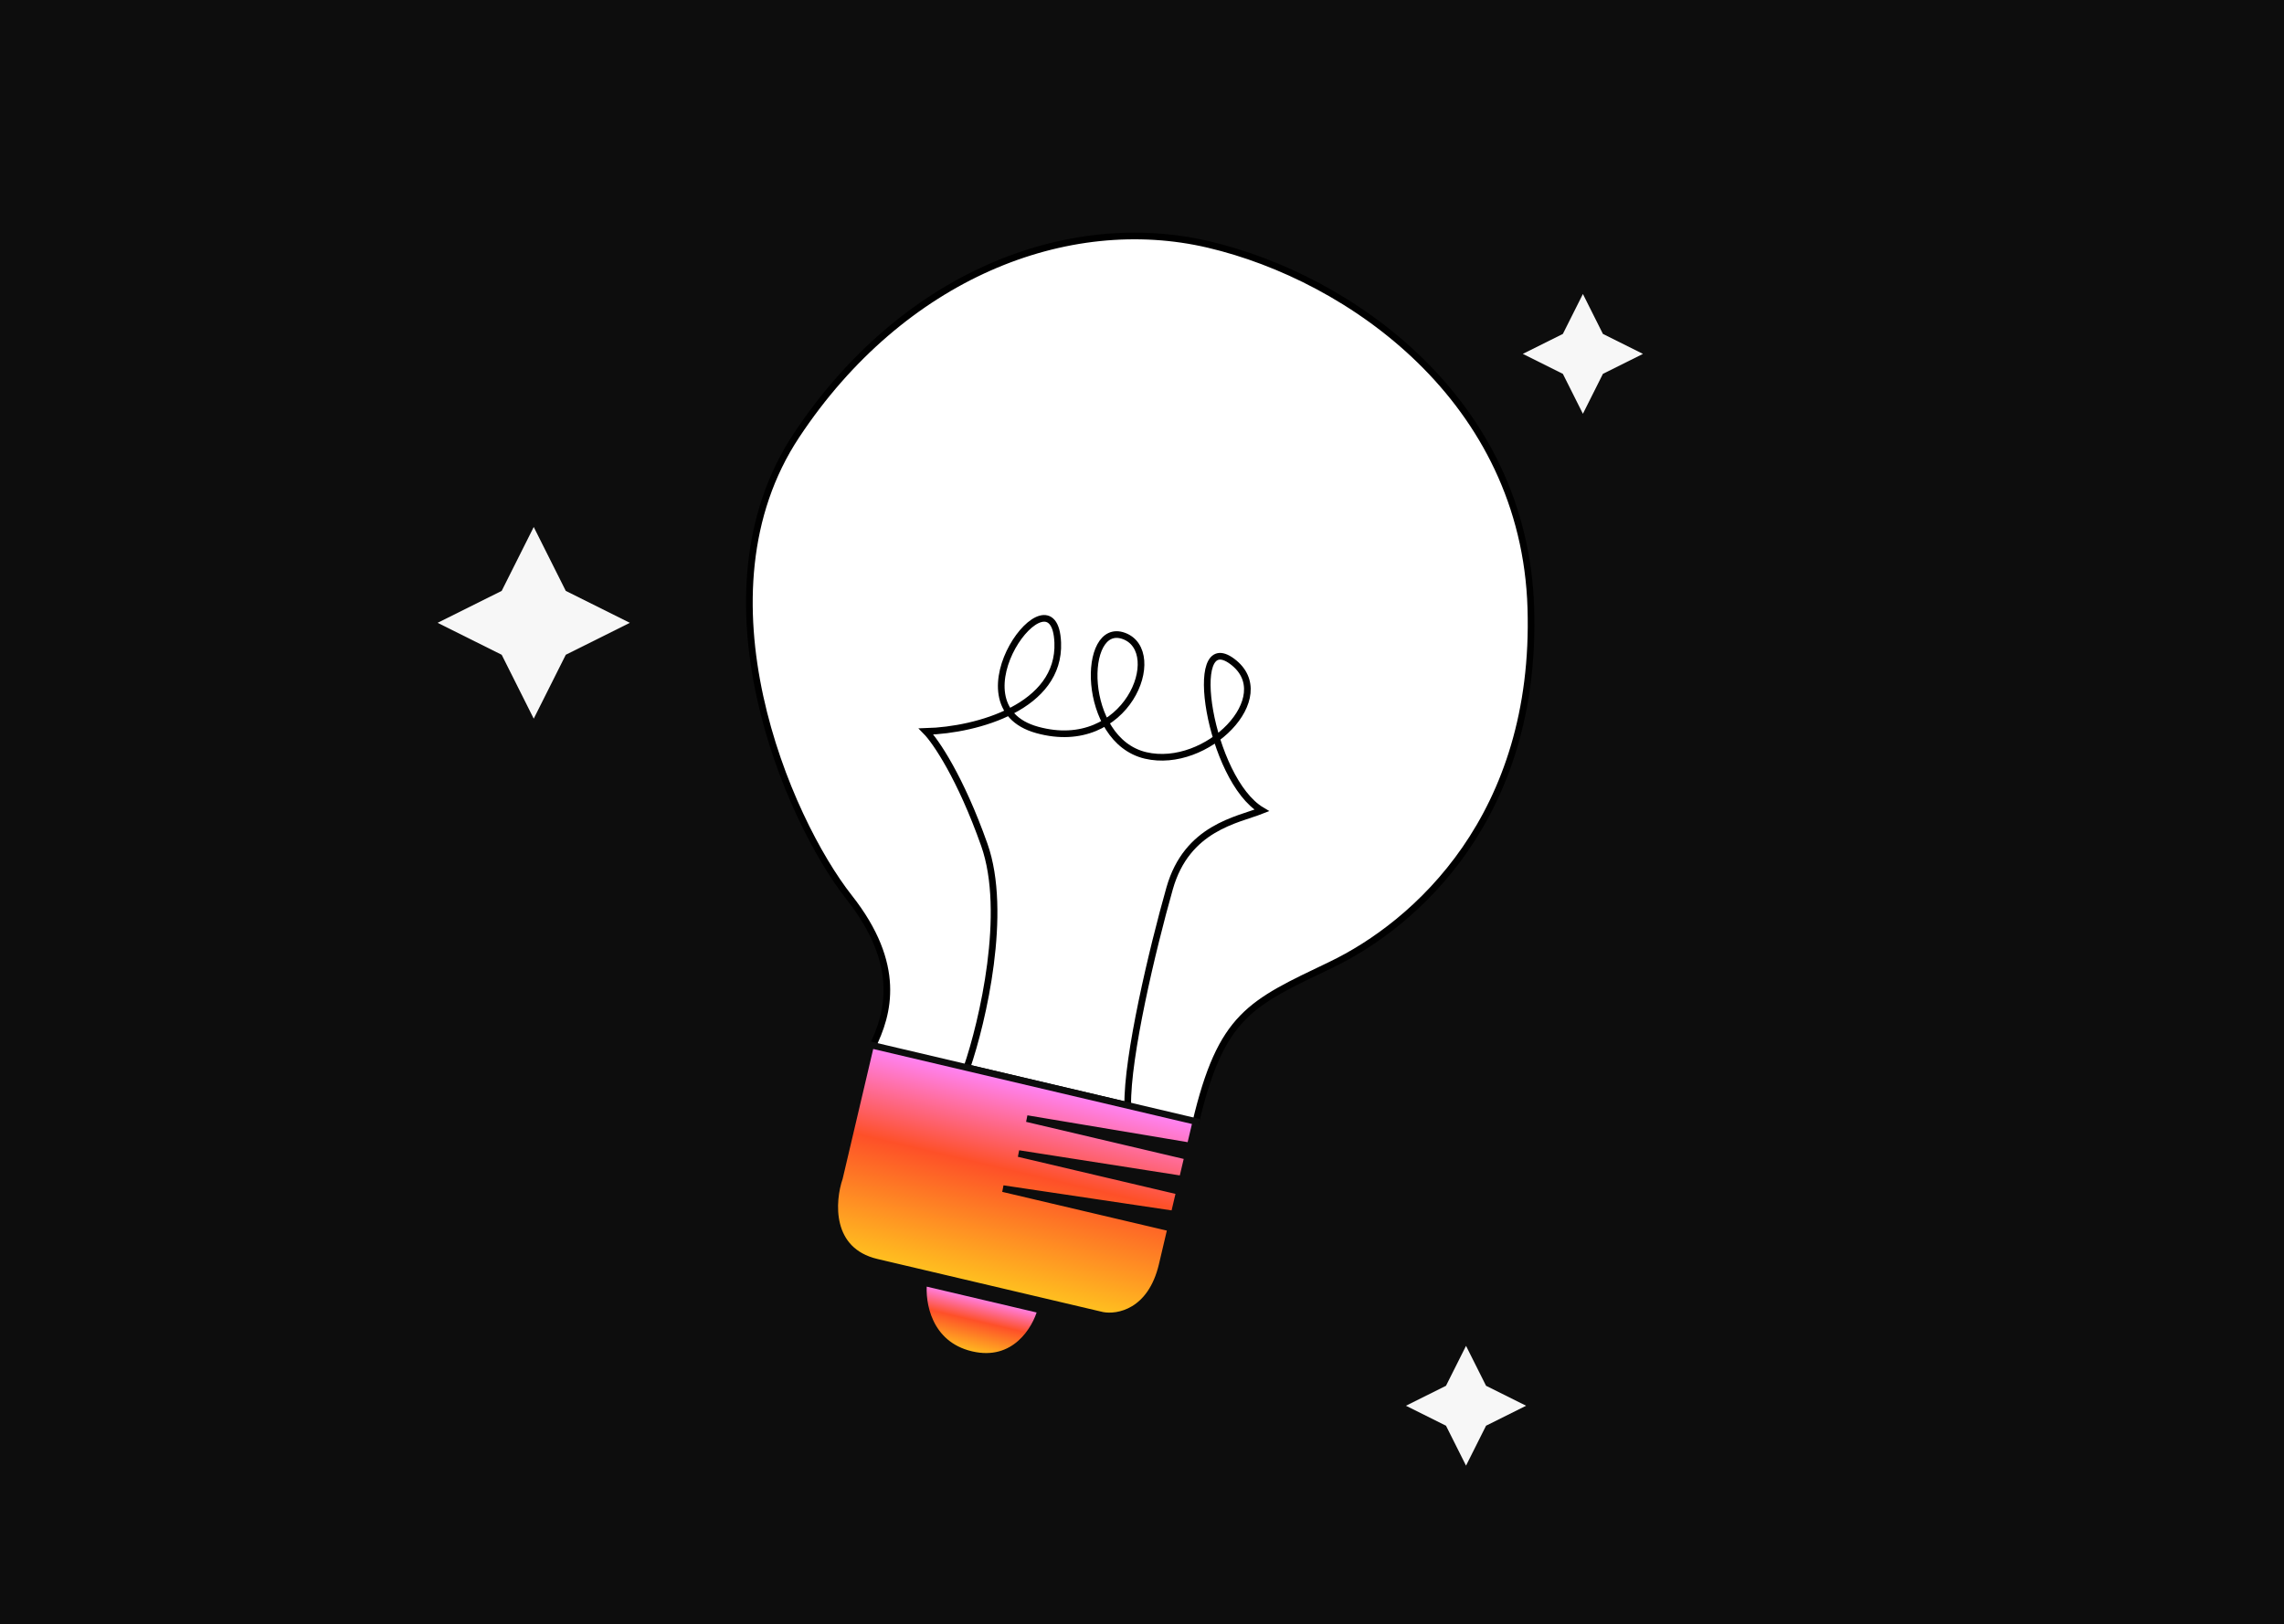
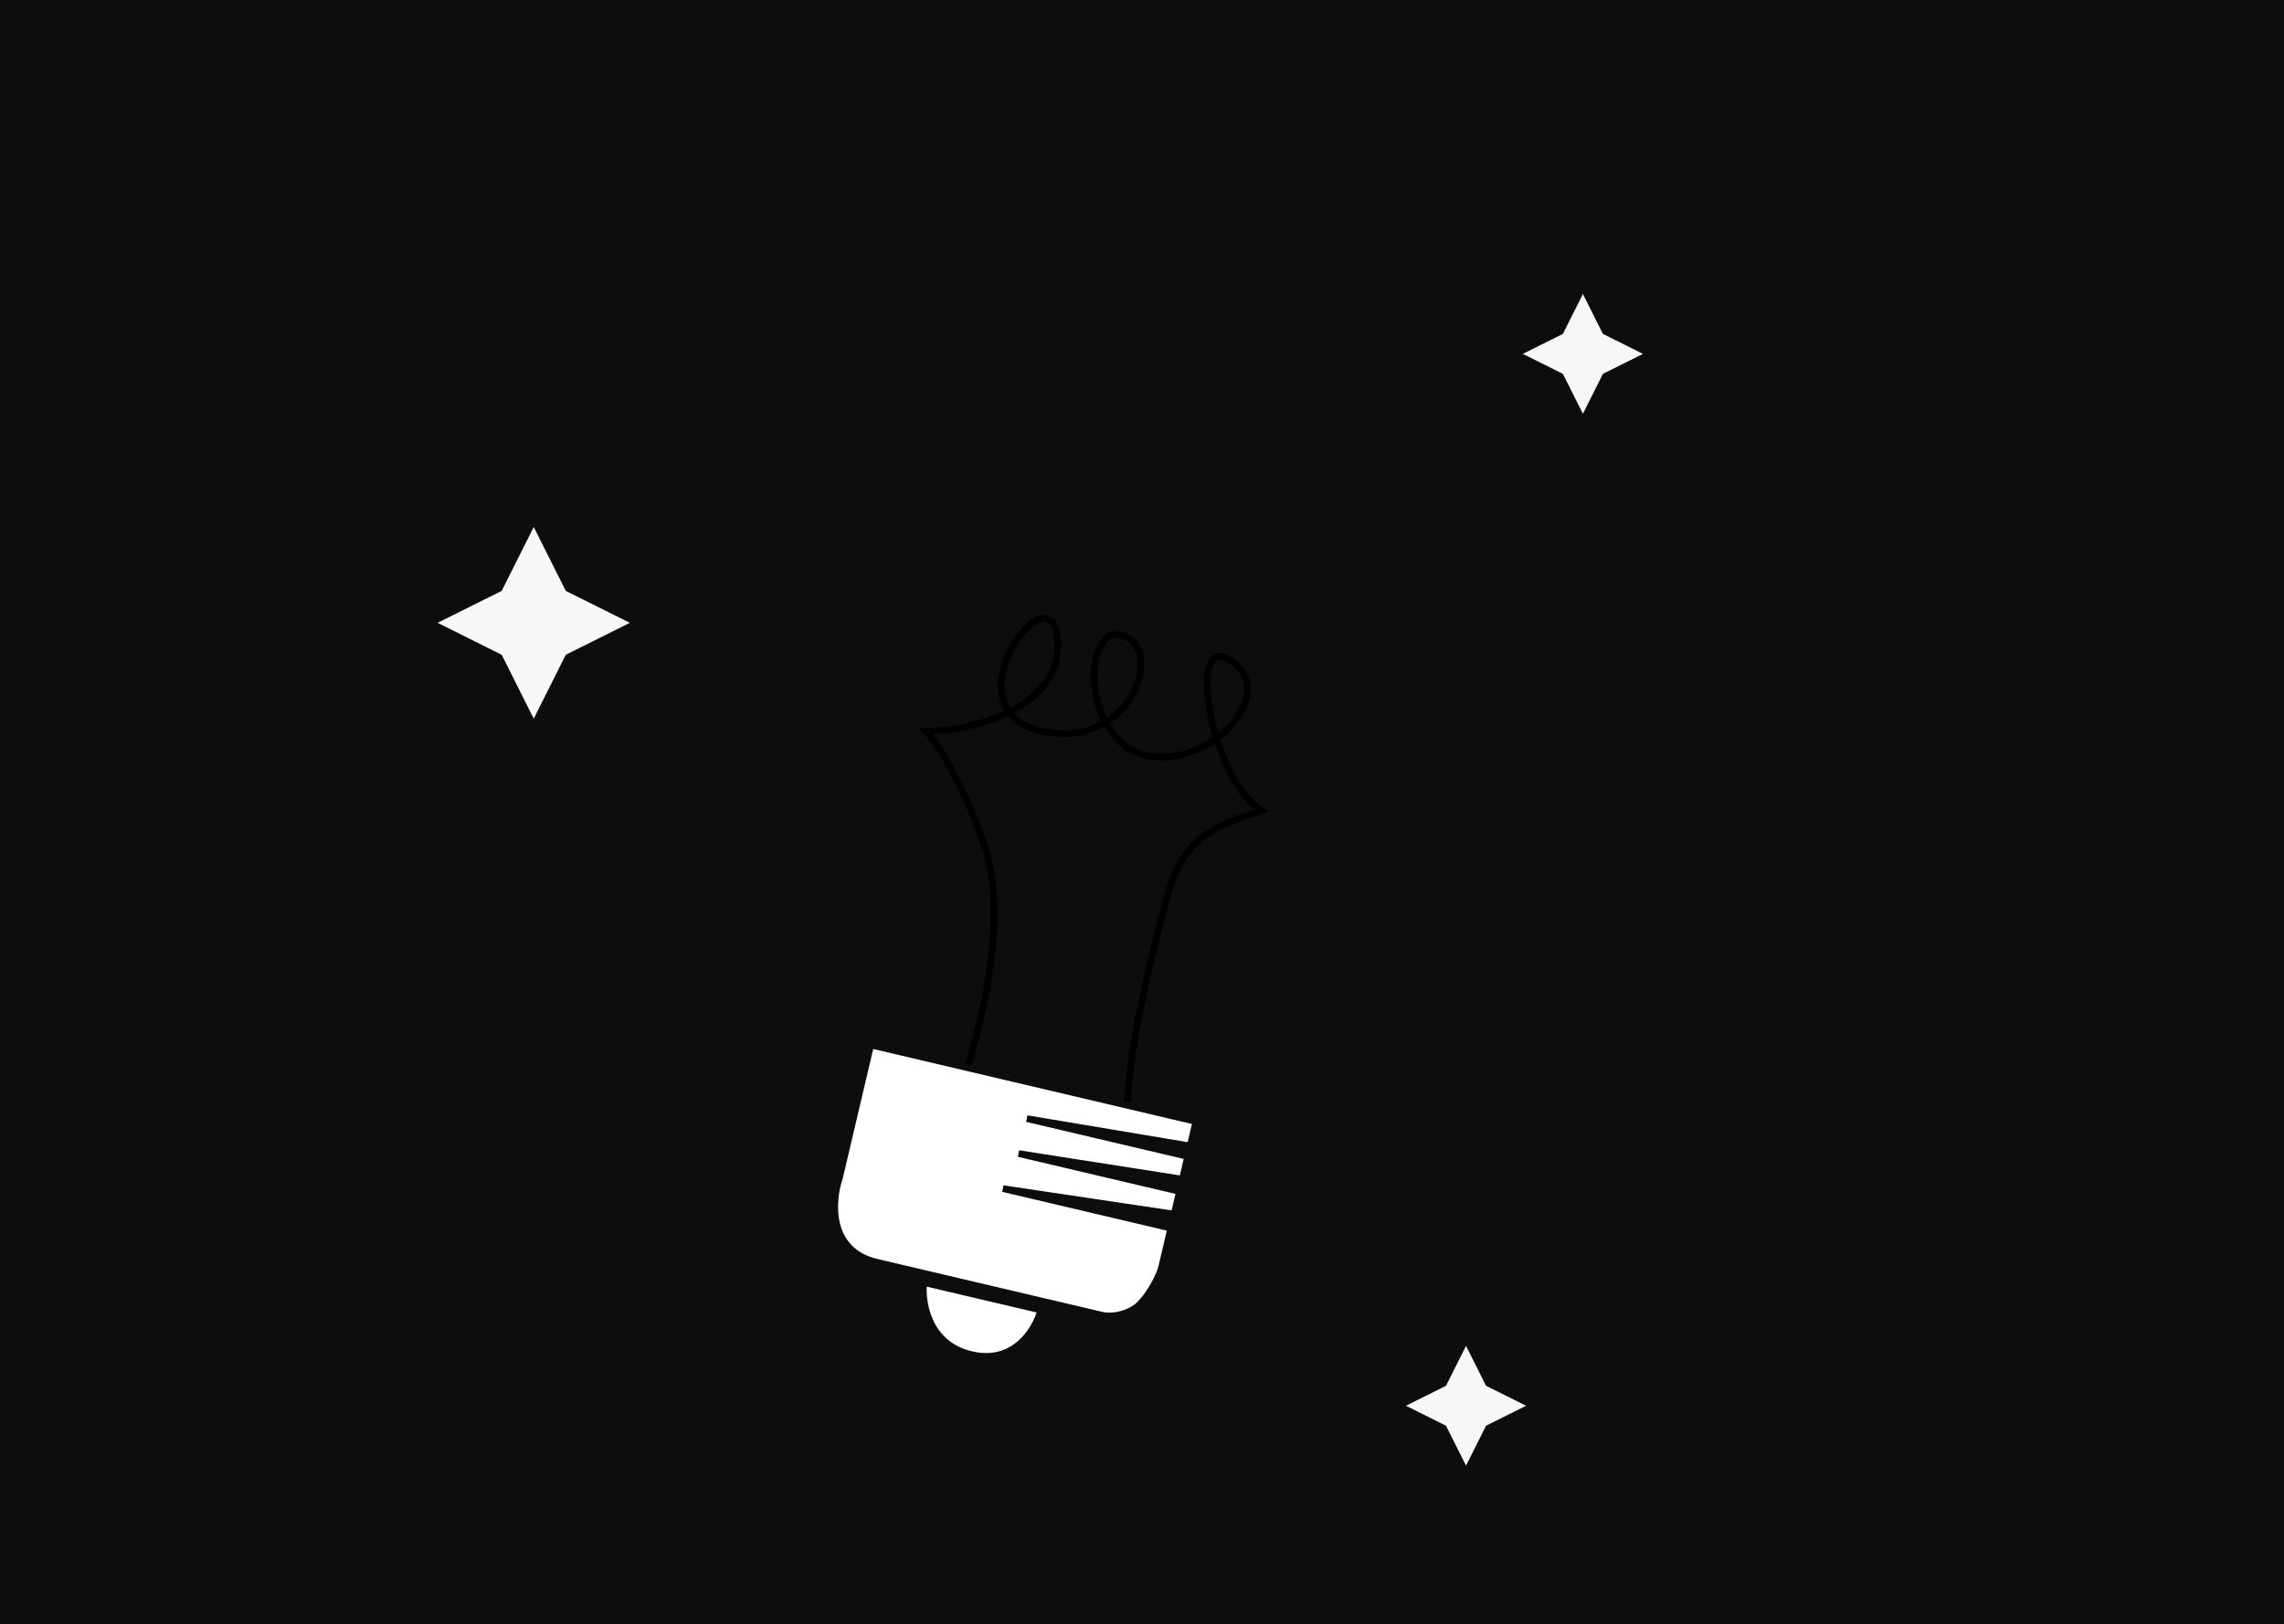
<svg xmlns="http://www.w3.org/2000/svg" width="343" height="244" viewBox="0 0 343 244" fill="none">
  <rect width="344" height="244" fill="#0D0D0D" />
-   <path d="M127.527 134.8C135.527 144.951 133.426 152.326 130.965 157.289C147.177 161.012 179.589 168.511 179.54 168.721C183.371 152.442 187.778 150.718 199.821 144.951C212.625 138.82 230.854 122.604 229.895 91.342C228.936 60.08 202.775 41.731 181.507 36.726C160.239 31.721 135.511 41.419 119.617 65.39C103.723 89.36 118.266 123.048 127.527 134.8Z" fill="white" stroke="black" />
  <path d="M145.205 160.365C147.574 153.441 151.412 137.052 147.817 126.895C144.222 116.738 140.491 111.316 139.076 109.874C146.793 109.658 159.241 106.139 158.846 96.513C158.353 84.482 142.227 105.903 155.757 109.642C169.287 113.38 175.157 97.858 168.778 95.525C162.399 93.193 162.321 111.187 172.036 113.473C181.226 115.636 192.131 104.623 185.057 99.356C177.983 94.089 181.704 117.135 189.488 121.738C185.823 123.185 178.244 124.302 175.649 133.445C173.054 142.589 169.238 158.724 169.361 166.05L145.205 160.365Z" stroke="black" />
-   <path d="M179.6 168.46L178.735 172.135L154.208 168.026L178.364 173.711L177.561 177.124L152.973 173.277L177.128 178.962L176.325 182.376L150.625 178.544L175.831 184.476L174.533 189.99C172.852 197.132 167.84 198.021 165.544 197.573L131.673 189.602C124.321 187.872 124.872 180.427 126.067 176.921L130.763 156.966L179.6 168.46Z" fill="white" />
-   <path d="M179.6 168.46L178.735 172.135L154.208 168.026L178.364 173.711L177.561 177.124L152.973 173.277L177.128 178.962L176.325 182.376L150.625 178.544L175.831 184.476L174.533 189.99C172.852 197.132 167.84 198.021 165.544 197.573L131.673 189.602C124.321 187.872 124.872 180.427 126.067 176.921L130.763 156.966L179.6 168.46Z" fill="url(#paint0_linear_6308_21709)" />
+   <path d="M179.6 168.46L178.735 172.135L154.208 168.026L178.364 173.711L177.561 177.124L152.973 173.277L177.128 178.962L176.325 182.376L150.625 178.544L175.831 184.476C172.852 197.132 167.84 198.021 165.544 197.573L131.673 189.602C124.321 187.872 124.872 180.427 126.067 176.921L130.763 156.966L179.6 168.46Z" fill="white" />
  <path d="M179.6 168.46L178.735 172.135L154.208 168.026L178.364 173.711L177.561 177.124L152.973 173.277L177.128 178.962L176.325 182.376L150.625 178.544L175.831 184.476L174.533 189.99C172.852 197.132 167.84 198.021 165.544 197.573L131.673 189.602C124.321 187.872 124.872 180.427 126.067 176.921L130.763 156.966L179.6 168.46Z" stroke="#0D0D0D" />
  <path d="M156.307 196.785L138.715 192.645C138.385 195.615 139.354 201.94 145.866 203.472C152.377 205.004 155.54 199.652 156.307 196.785Z" fill="white" />
-   <path d="M156.307 196.785L138.715 192.645C138.385 195.615 139.354 201.94 145.866 203.472C152.377 205.004 155.54 199.652 156.307 196.785Z" fill="url(#paint1_linear_6308_21709)" />
  <path d="M156.307 196.785L138.715 192.645C138.385 195.615 139.354 201.94 145.866 203.472C152.377 205.004 155.54 199.652 156.307 196.785Z" stroke="#0D0D0D" />
  <path fill-rule="evenodd" clip-rule="evenodd" d="M229.184 211.157L223.168 214.156L220.161 220.153L217.153 214.156L211.138 211.157L217.153 208.158L220.161 202.16L223.168 208.158L229.184 211.157Z" fill="#F7F7F7" />
  <path fill-rule="evenodd" clip-rule="evenodd" d="M246.734 53.157L240.719 56.156L237.712 62.154L234.704 56.156L228.689 53.157L234.704 50.158L237.712 44.16L240.719 50.158L246.734 53.157Z" fill="#F7F7F7" />
  <path fill-rule="evenodd" clip-rule="evenodd" d="M94.59 93.555L84.966 98.353L80.153 107.949L75.341 98.353L65.717 93.555L75.341 88.757L80.153 79.16L84.966 88.757L94.59 93.555Z" fill="#F7F7F7" />
  <defs>
    <linearGradient id="paint0_linear_6308_21709" x1="155.154" y1="162.706" x2="147.924" y2="193.427" gradientUnits="userSpaceOnUse">
      <stop stop-color="#FF84F9" />
      <stop offset="0.428" stop-color="#FE5028" />
      <stop offset="1" stop-color="#FFC21F" />
    </linearGradient>
    <linearGradient id="paint1_linear_6308_21709" x1="147.511" y1="194.715" x2="145.472" y2="203.379" gradientUnits="userSpaceOnUse">
      <stop stop-color="#FF84F9" />
      <stop offset="0.428" stop-color="#FE5028" />
      <stop offset="1" stop-color="#FFC21F" />
    </linearGradient>
  </defs>
</svg>